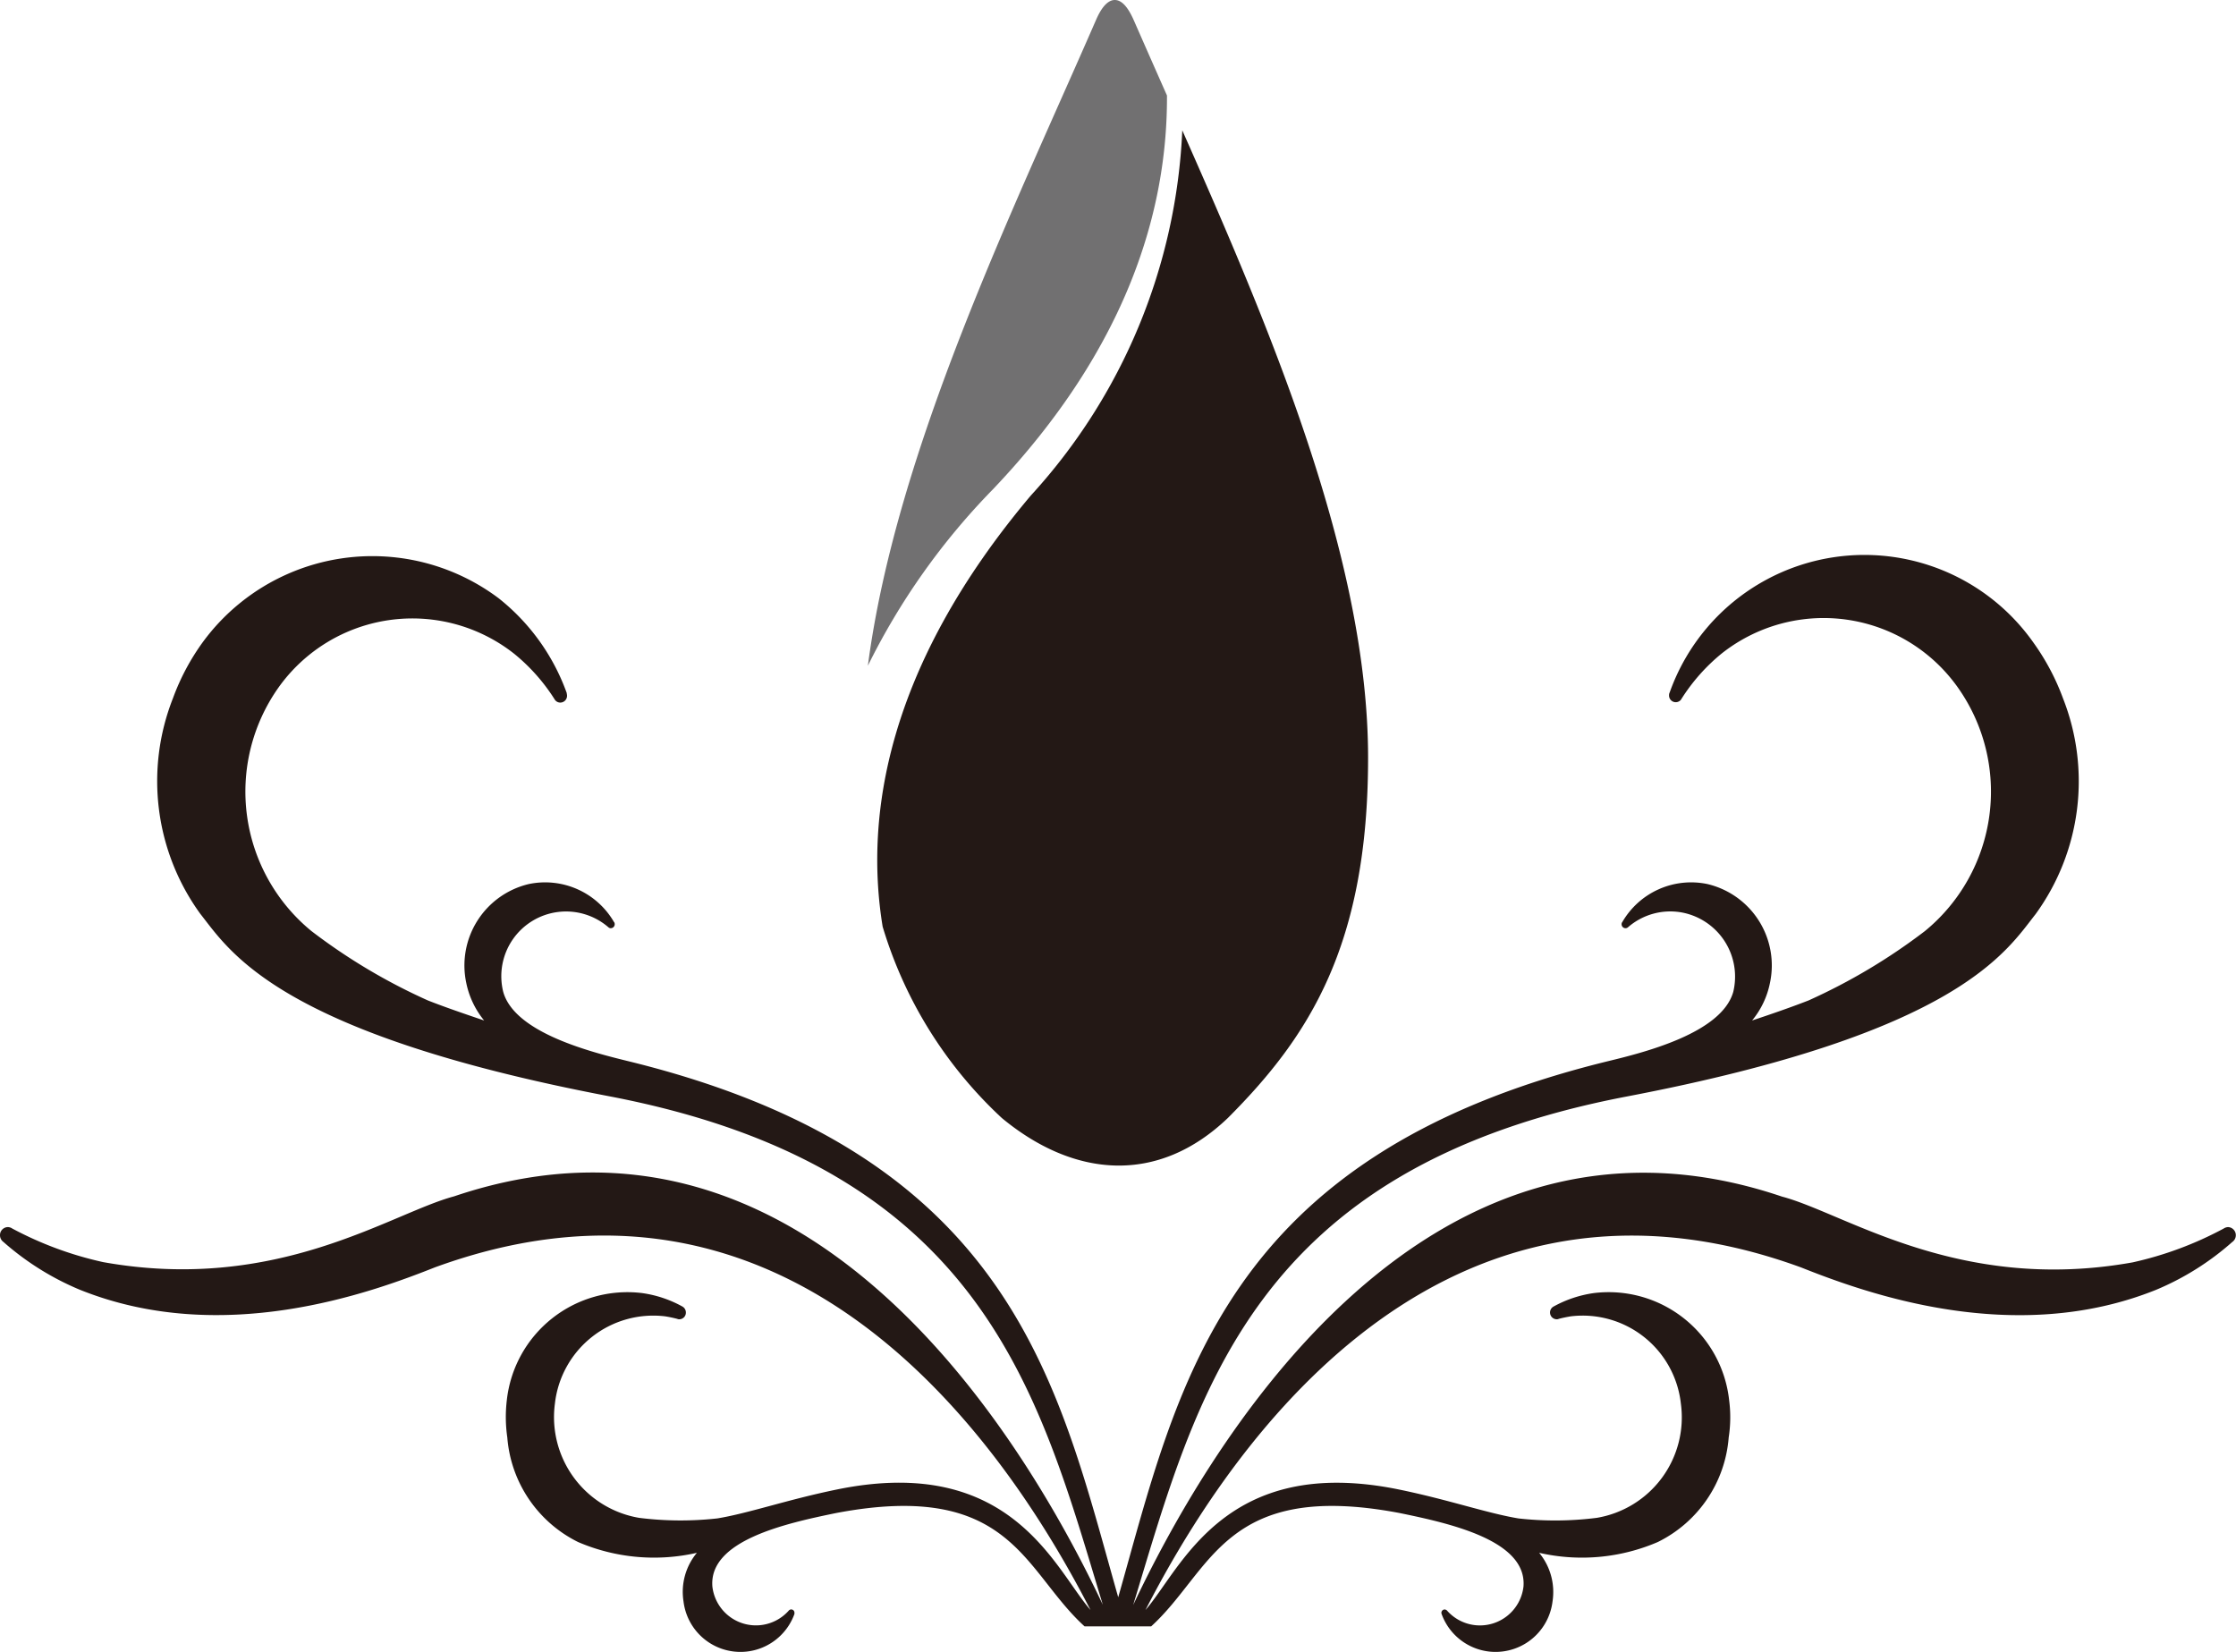
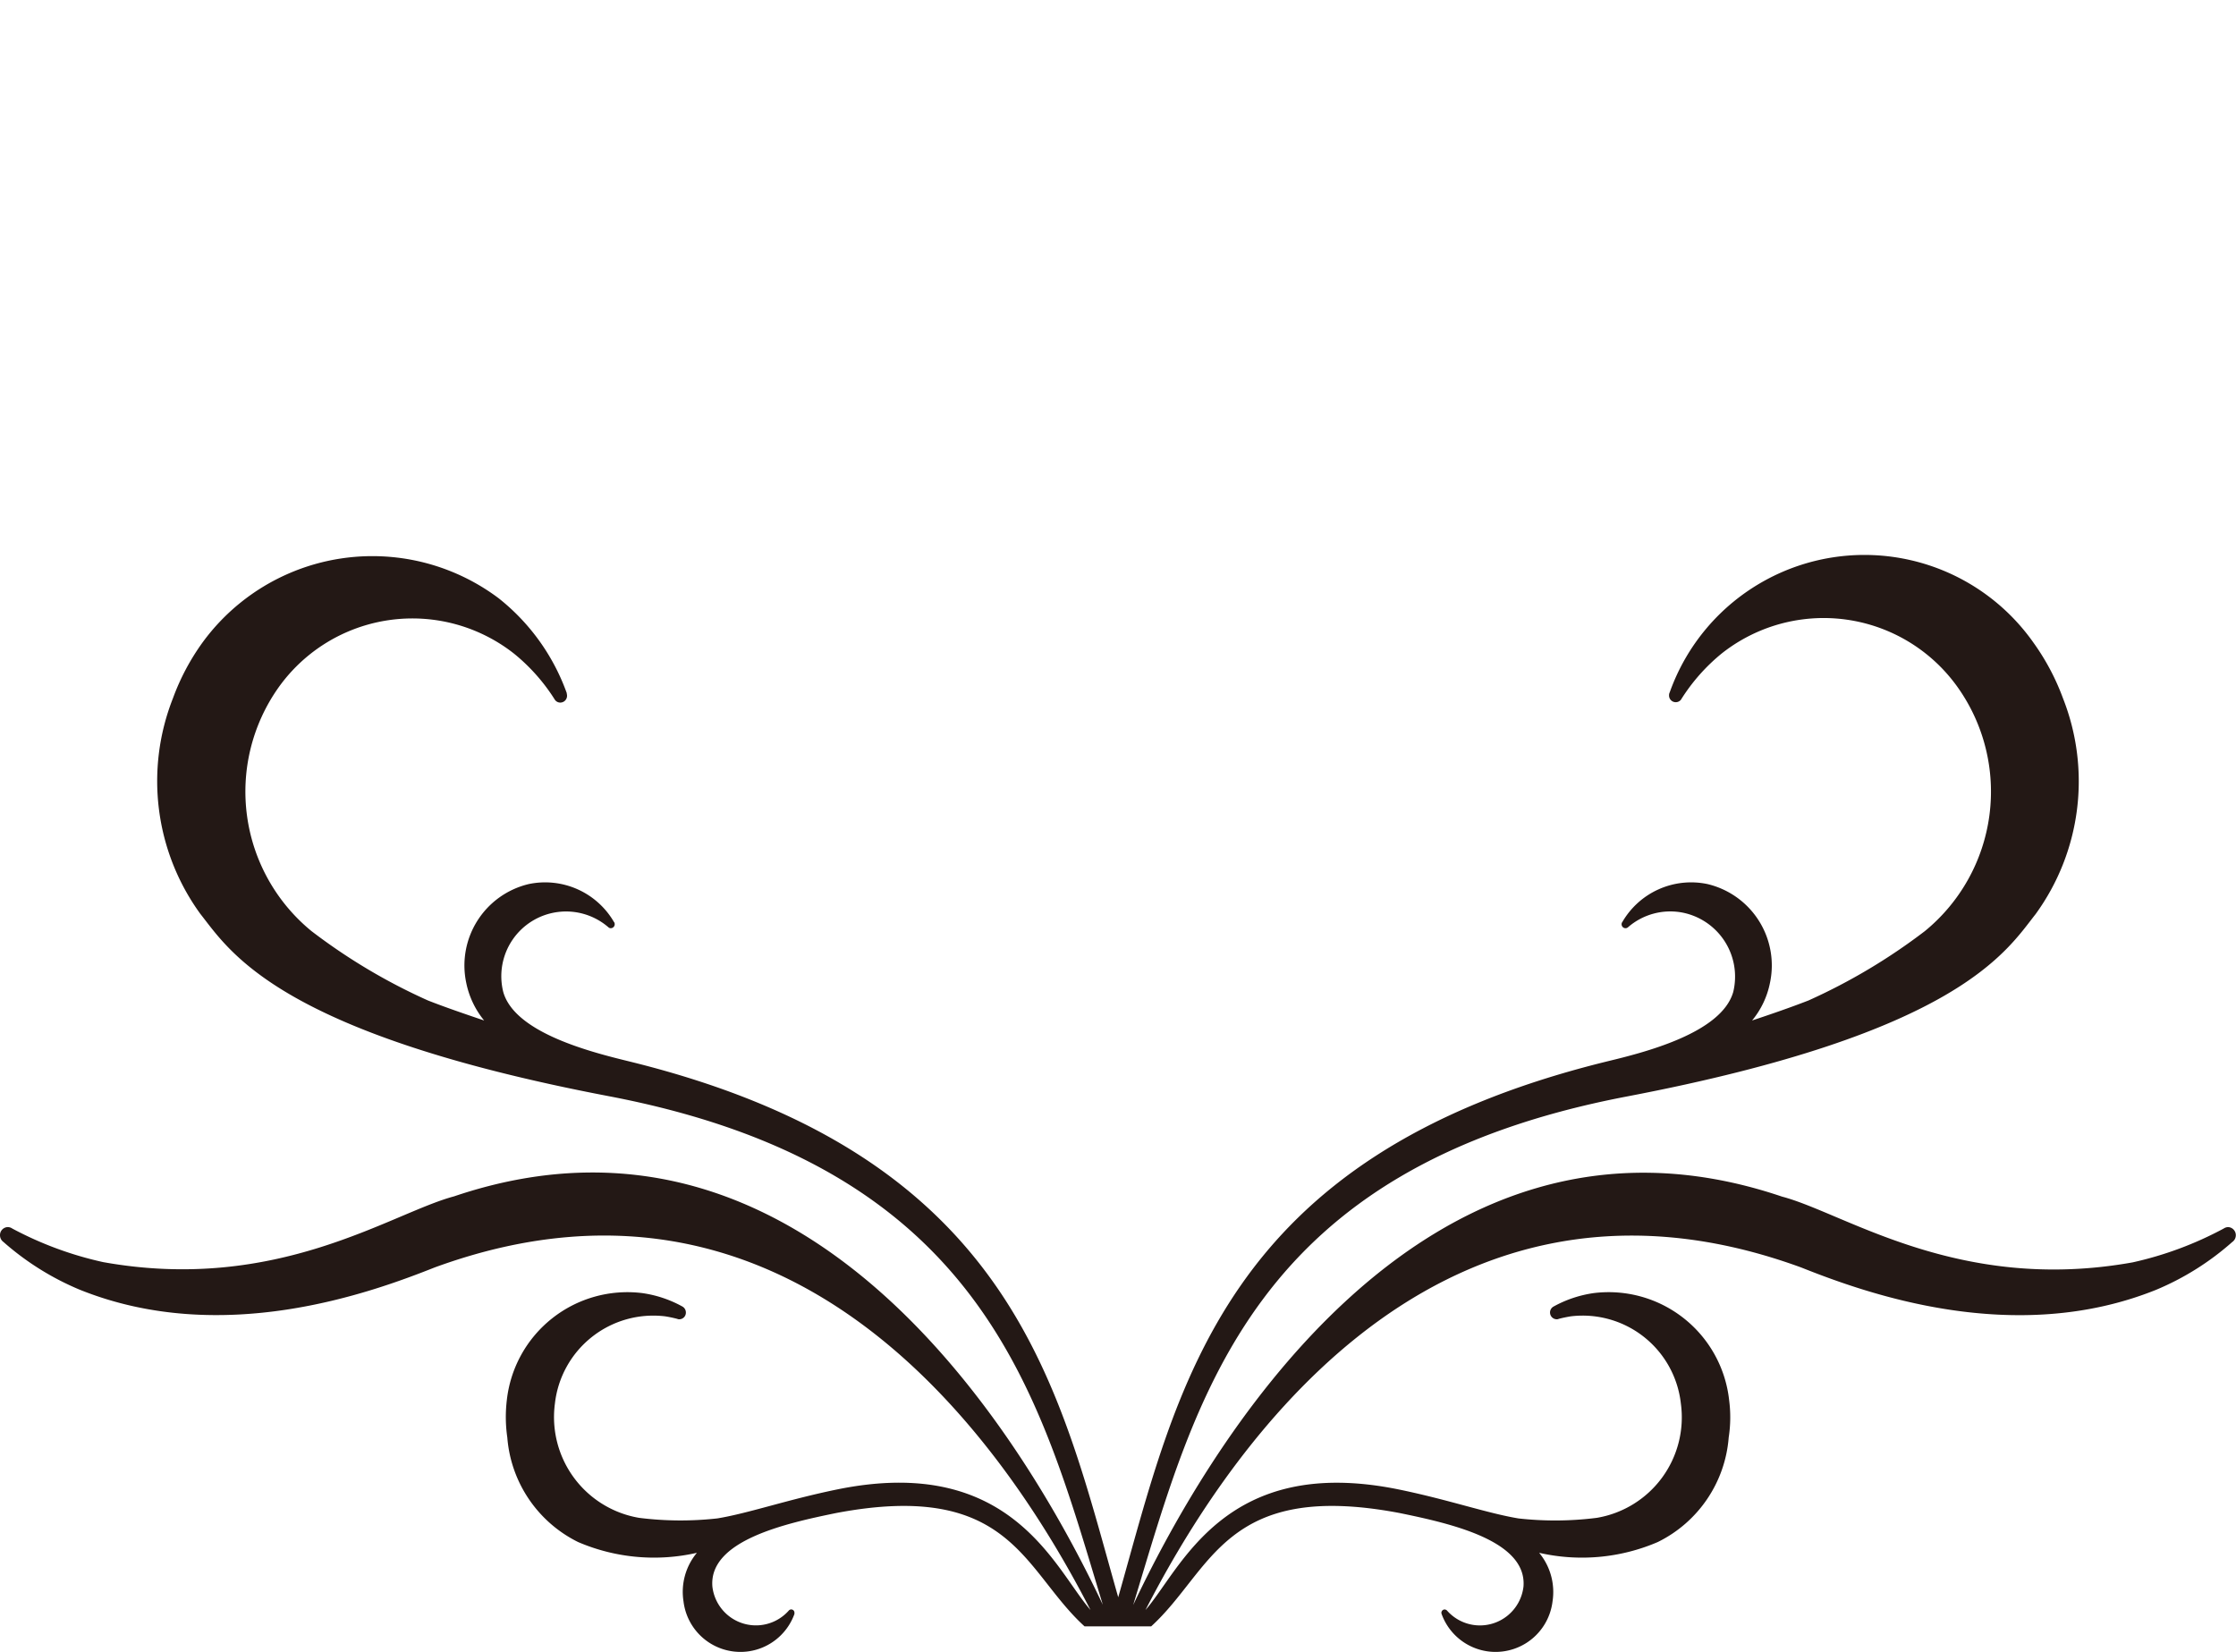
<svg xmlns="http://www.w3.org/2000/svg" viewBox="0 0 50.088 37">
  <defs>
    <style>.cls-1{fill:#717071;}.cls-2{fill:#231815;}</style>
  </defs>
  <g id="レイヤー_2" data-name="レイヤー 2">
    <g id="レイヤー_1-2" data-name="レイヤー 1">
-       <path class="cls-1" d="M24.971,0c-.122,0-.269.105-.414.435-1.859,4.27-4.482,9.643-5.116,14.477a15.386,15.386,0,0,1,2.8-3.95c3.047-3.2,3.912-6.3,3.9-8.823q-.39-.88-.753-1.707C25.24.105,25.1,0,24.971,0Z" />
-       <path class="cls-2" d="M26.484,2.92A12.945,12.945,0,0,1,23.091,11.1c-3.261,3.869-3.717,7.226-3.319,9.657a9.608,9.608,0,0,0,2.67,4.287c1.626,1.345,3.5,1.493,5.062,0,1.826-1.827,3.142-3.876,3.142-8.072C30.646,12.515,28.449,7.352,26.484,2.92Z" />
      <path class="cls-2" d="M49.911,27.487a.19.19,0,0,0-.1.033,7.915,7.915,0,0,1-2.037.757c-3.9.7-6.441-1.1-7.856-1.473-8.191-2.771-13.033,5.973-14.534,9.148,1.425-4.691,2.643-9.784,11.065-11.392,7.425-1.418,8.487-3.245,9.151-4.085h0a5.063,5.063,0,0,0,.615-4.826,5.219,5.219,0,0,0-.665-1.255A4.63,4.63,0,0,0,37.4,15.517v0a.022.022,0,0,0-.006.013v0a.144.144,0,0,0-.006.043.15.15,0,0,0,.262.106l.006-.008a4.218,4.218,0,0,1,.919-1.039,3.682,3.682,0,0,1,5.276.759,4.037,4.037,0,0,1-.734,5.467,13.23,13.23,0,0,1-2.606,1.553c-.381.148-.8.294-1.263.448a1.9,1.9,0,0,0,.4-.84,1.873,1.873,0,0,0-1.4-2.216,1.781,1.781,0,0,0-1.908.853v0l-.006.007v0a.092.092,0,0,0-.009.038.088.088,0,0,0,.089.091.085.085,0,0,0,.052-.019h0a1.442,1.442,0,0,1,1.237-.328,1.462,1.462,0,0,1,1.123,1.774c-.265.931-2.02,1.362-2.84,1.56-8.642,2.127-9.6,7.305-10.937,12-1.337-4.694-2.3-9.872-10.941-12-.815-.2-2.574-.629-2.835-1.56a1.45,1.45,0,0,1,2.358-1.446h0a.076.076,0,0,0,.051.019.089.089,0,0,0,.088-.091.112.112,0,0,0-.008-.038v0l-.007-.007v0a1.784,1.784,0,0,0-1.91-.853,1.874,1.874,0,0,0-1.4,2.216,1.935,1.935,0,0,0,.4.84c-.456-.154-.88-.3-1.258-.448a13.13,13.13,0,0,1-2.608-1.553A4.037,4.037,0,0,1,6.239,15.4a3.681,3.681,0,0,1,5.275-.759,4.218,4.218,0,0,1,.919,1.039l.007.008a.146.146,0,0,0,.112.05.152.152,0,0,0,.15-.156.186.186,0,0,0-.006-.043v0l0-.013,0,0A4.758,4.758,0,0,0,11.169,13.4a4.71,4.71,0,0,0-6.63.989,5.153,5.153,0,0,0-.666,1.255,5.057,5.057,0,0,0,.614,4.826h0c.665.84,1.726,2.667,9.152,4.085,8.424,1.608,9.64,6.7,11.065,11.392-1.5-3.175-6.344-11.919-14.534-9.148-1.414.377-3.954,2.172-7.857,1.473A7.929,7.929,0,0,1,.276,27.52a.178.178,0,0,0-.1-.033A.179.179,0,0,0,0,27.668a.187.187,0,0,0,.078.153,6.171,6.171,0,0,0,1.707,1.068c3.187,1.284,6.51.075,7.957-.5,8.445-3.083,13.13,4.654,14.686,7.675-.8-.915-1.768-3.5-5.677-2.7-1.117.229-1.968.53-2.679.648A7.417,7.417,0,0,1,14.317,34a2.289,2.289,0,0,1-1.887-2.556A2.218,2.218,0,0,1,14.9,29.486c.1.016.178.033.269.056h0a.1.1,0,0,0,.049.01.148.148,0,0,0,.146-.153.153.153,0,0,0-.08-.134v0a2.61,2.61,0,0,0-.9-.3,2.718,2.718,0,0,0-3.031,2.4,3.193,3.193,0,0,0,.011.835,2.862,2.862,0,0,0,1.586,2.342h0a4.316,4.316,0,0,0,2.661.241,1.367,1.367,0,0,0-.3,1.088,1.285,1.285,0,0,0,2.485.282h0c0-.006,0-.016,0-.026a.072.072,0,0,0-.125-.052.982.982,0,0,1-1.713-.535c-.085-1.031,1.632-1.414,2.768-1.647,3.932-.747,4.2,1.295,5.569,2.538h1.492c1.366-1.243,1.64-3.285,5.57-2.538,1.134.233,2.853.616,2.77,1.647a.982.982,0,0,1-1.714.535.086.086,0,0,0-.053-.023.076.076,0,0,0-.072.075.086.086,0,0,0,.005.026h0a1.285,1.285,0,0,0,2.485-.282,1.376,1.376,0,0,0-.3-1.088,4.3,4.3,0,0,0,2.657-.241h0A2.857,2.857,0,0,0,38.724,32.2a2.953,2.953,0,0,0,.01-.835,2.715,2.715,0,0,0-3.03-2.4,2.617,2.617,0,0,0-.9.3v0a.152.152,0,0,0,.066.287.105.105,0,0,0,.049-.01h0c.088-.023.173-.04.268-.056a2.213,2.213,0,0,1,2.466,1.958A2.282,2.282,0,0,1,35.769,34a7.409,7.409,0,0,1-1.754.013c-.709-.118-1.563-.419-2.678-.648-3.908-.8-4.877,1.783-5.678,2.7,1.556-3.021,6.239-10.758,14.685-7.675,1.447.576,4.771,1.785,7.959.5a6.132,6.132,0,0,0,1.7-1.068.185.185,0,0,0,.081-.153A.181.181,0,0,0,49.911,27.487Z" />
    </g>
  </g>
</svg>